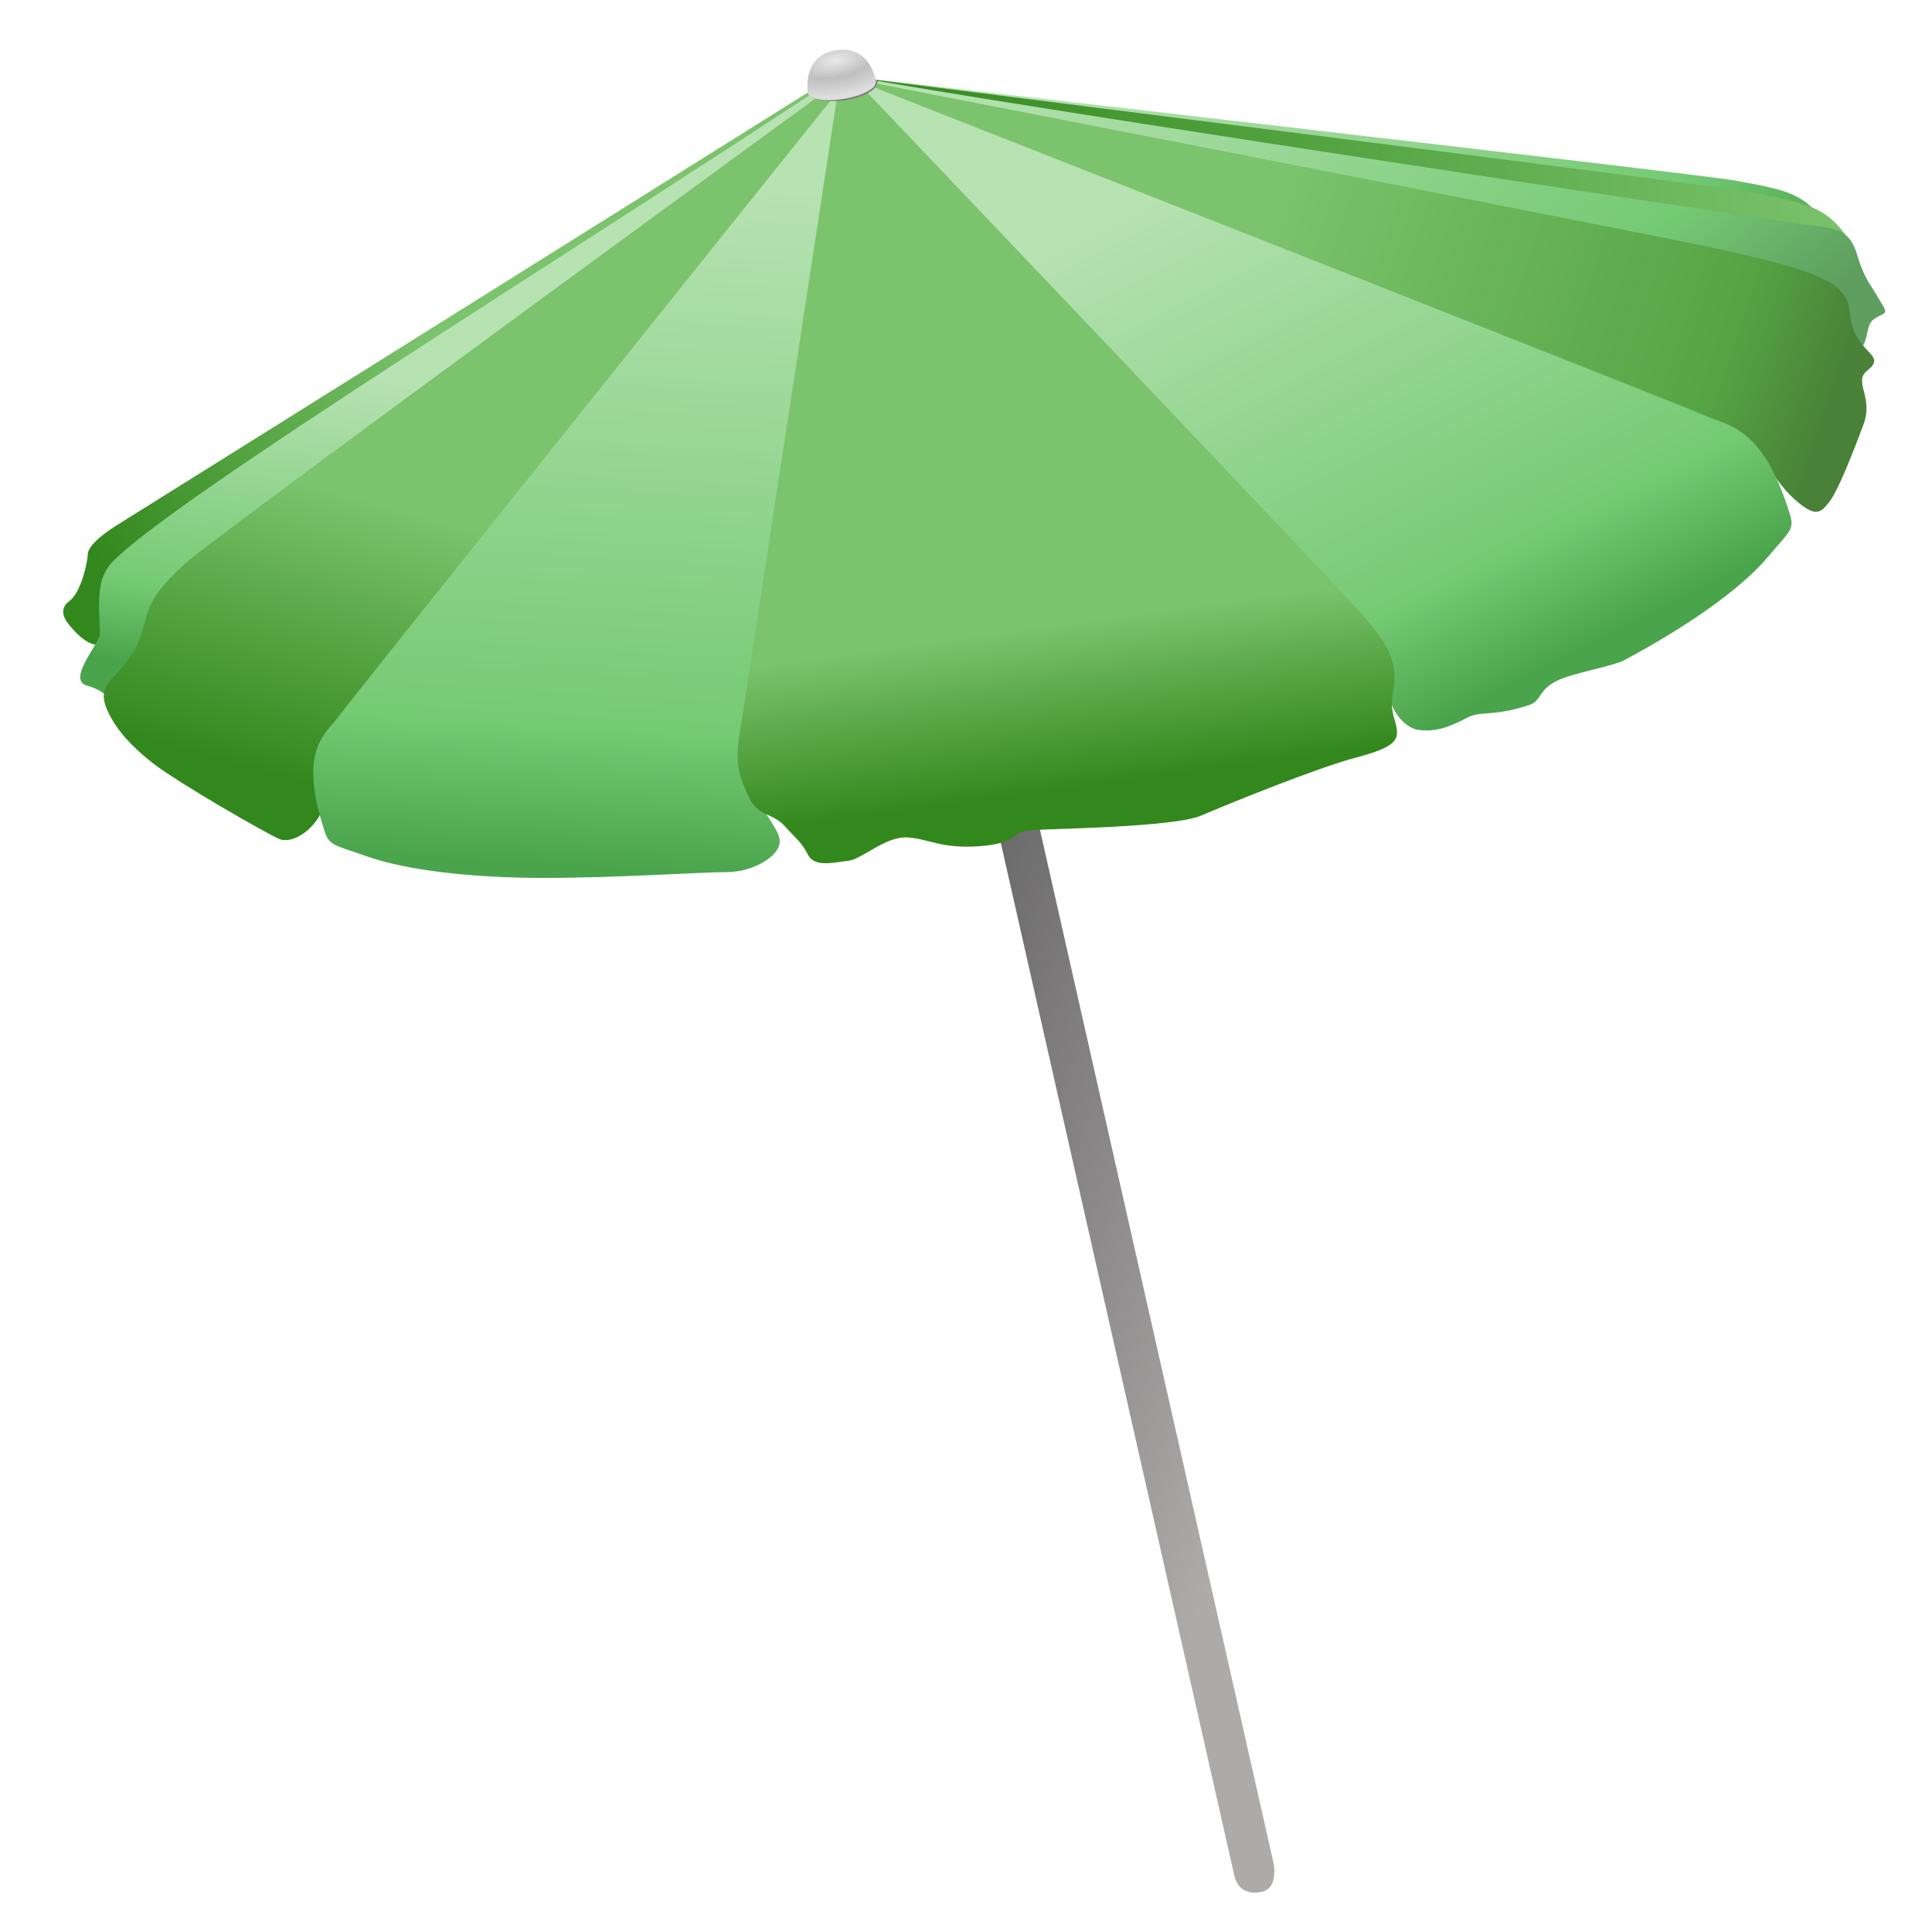
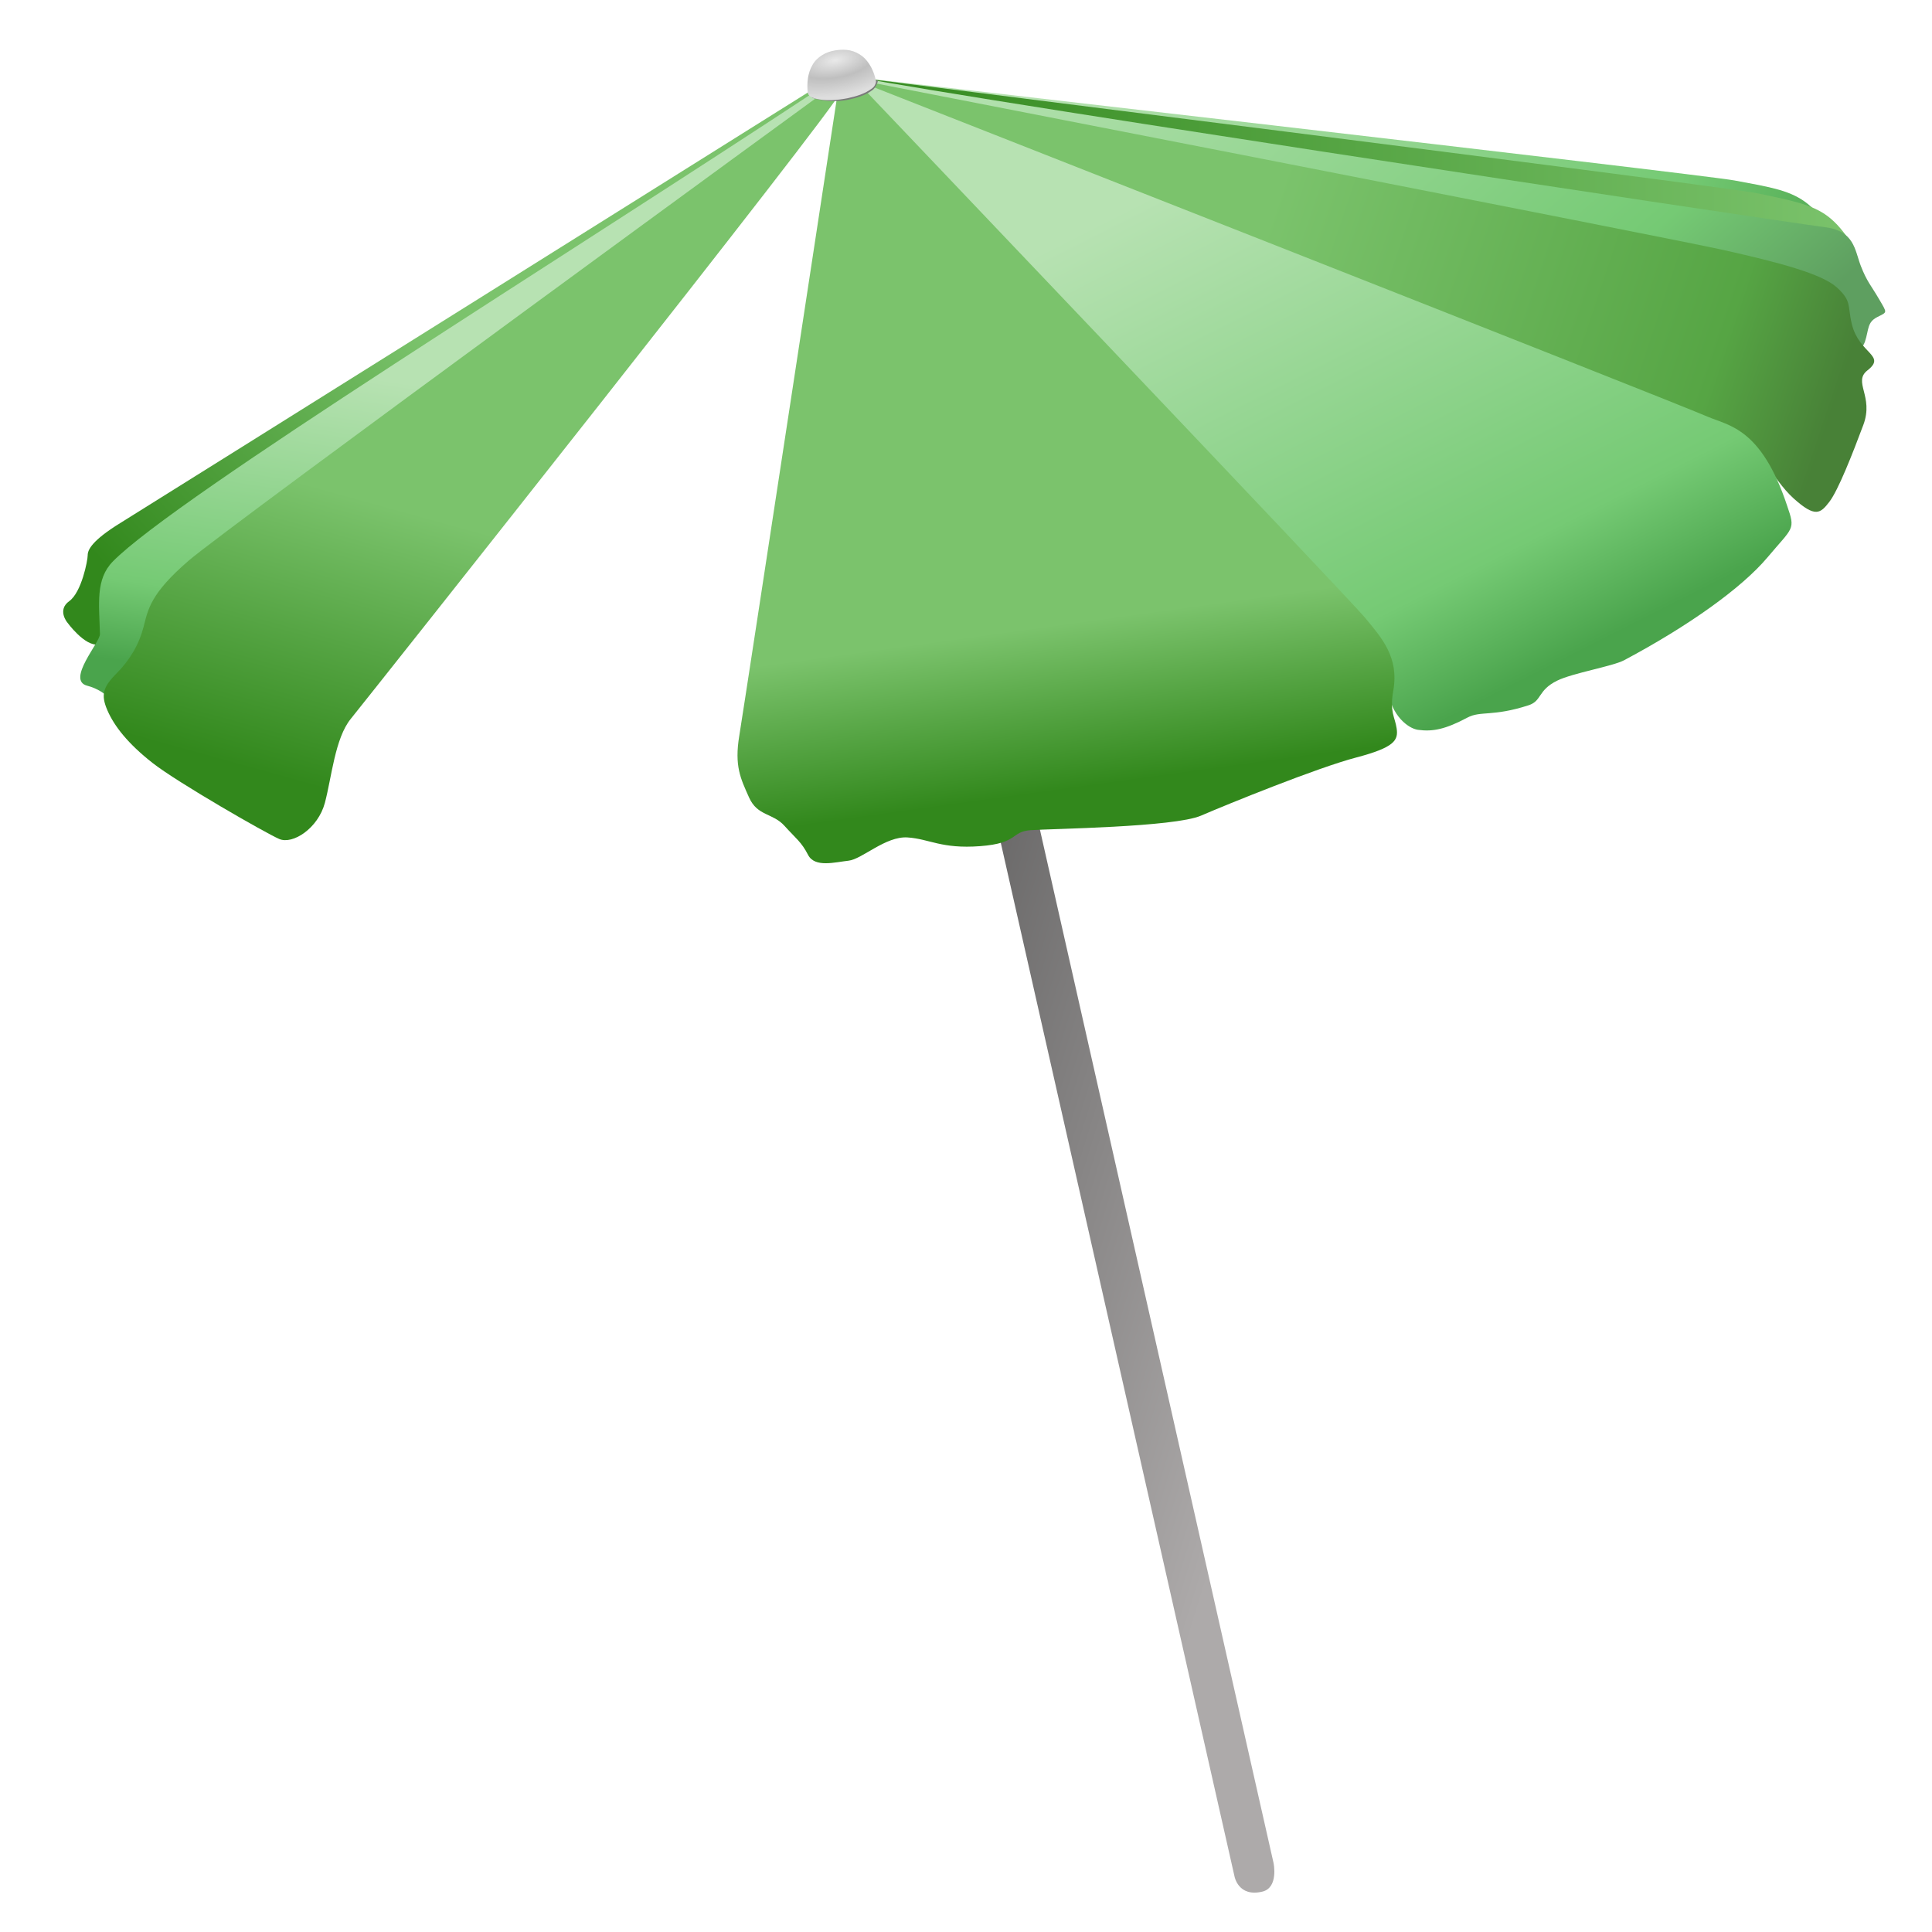
<svg xmlns="http://www.w3.org/2000/svg" xmlns:ns1="http://sodipodi.sourceforge.net/DTD/sodipodi-0.dtd" xmlns:ns2="http://www.inkscape.org/namespaces/inkscape" xmlns:xlink="http://www.w3.org/1999/xlink" id="svg10018" ns1:docname="BeachUmbrella.svg" viewBox="0 0 1000 1000" version="1.1" ns2:version="0.48.3.1 r9886">
  <title id="title3052">Beach Umbrella</title>
  <ns1:namedview id="namedview56" bordercolor="#666666" ns2:pageshadow="2" guidetolerance="10" pagecolor="#ffffff" gridtolerance="10" ns2:window-maximized="1" ns2:zoom="0.55199223" objecttolerance="10" borderopacity="1" ns2:current-layer="svg10018" ns2:cx="447.29754" ns2:cy="555.08891" ns2:window-y="24" ns2:window-x="0" ns2:window-width="1366" showgrid="false" ns2:pageopacity="0" ns2:window-height="744" />
  <defs id="defs10020">
    <linearGradient id="linearGradient11089" y2="345.36" gradientUnits="userSpaceOnUse" x2="591.17" gradientTransform="matrix(-2.375 -.732 -.732 2.375 2017.9 -7.024)" y1="345.36" x1="437.62" ns2:collect="always">
      <stop id="stop10906" style="stop-color:#adaaaa" offset="0" />
      <stop id="stop10908" style="stop-color:#3a3a3a" offset="1" />
    </linearGradient>
    <radialGradient id="radialGradient11173" gradientUnits="userSpaceOnUse" cy="143.49" cx="573.75" gradientTransform="matrix(.319 1.759 -4.002 .726 823.6 -1082.2)" r="10.258" ns2:collect="always">
      <stop id="stop11165" style="stop-color:#e9e9e9" offset="0" />
      <stop id="stop11171" style="stop-color:#bfbfbf" offset=".488" />
      <stop id="stop11167" style="stop-color:#dedede" offset="1" />
    </radialGradient>
    <filter id="filter11212" color-interpolation-filters="sRGB" ns2:collect="always">
      <feGaussianBlur id="feGaussianBlur11214" stdDeviation="0.289" ns2:collect="always" />
    </filter>
    <linearGradient id="linearGradient11074" y2="-44.069" xlink:href="#linearGradient11103" gradientUnits="userSpaceOnUse" x2="1469.9" gradientTransform="matrix(-1.17 0 0 1.008 2261.9 454.41)" y1="-127.25" x1="1483.2" ns2:collect="always" />
    <linearGradient id="linearGradient11103">
      <stop id="stop11105" style="stop-color:#7bc36c" offset="0" />
      <stop id="stop11145" style="stop-color:#56a544" offset=".5" />
      <stop id="stop11107" style="stop-color:#32881c" offset="1" />
    </linearGradient>
    <linearGradient id="linearGradient11077" y2="-121.11" xlink:href="#linearGradient11109" gradientUnits="userSpaceOnUse" x2="1225.9" gradientTransform="matrix(-1.17 0 0 1.008 2261.9 454.41)" y1="-378.01" x1="1376.9" ns2:collect="always" />
    <linearGradient id="linearGradient11109">
      <stop id="stop11111" style="stop-color:#b7e2b2" offset="0" />
      <stop id="stop11115" style="stop-color:#75ca74" offset=".796" />
      <stop id="stop11113" style="stop-color:#4aa44c" offset="1" />
    </linearGradient>
    <linearGradient id="linearGradient11080" y2="-7.604" xlink:href="#linearGradient11109" gradientUnits="userSpaceOnUse" x2="1711.4" gradientTransform="matrix(-1.17 0 0 1.008 2261.9 454.41)" y1="-359.56" x1="1687.3" ns2:collect="always" />
    <linearGradient id="linearGradient11083" y2="-218.49" gradientUnits="userSpaceOnUse" x2="1118.8" gradientTransform="matrix(-1.17 0 0 1.17 2261.9 454.41)" y1="-302.16" x1="1368.8" ns2:collect="always">
      <stop id="stop11149" style="stop-color:#7bc36c" offset="0" />
      <stop id="stop11151" style="stop-color:#56a544" offset=".791" />
      <stop id="stop11153" style="stop-color:#488137" offset="1" />
    </linearGradient>
    <linearGradient id="linearGradient11086" y2="-67.377" xlink:href="#linearGradient11103" gradientUnits="userSpaceOnUse" x2="1858.3" gradientTransform="matrix(-1.17 0 0 1.008 2261.9 454.41)" y1="-207.64" x1="1813.2" ns2:collect="always" />
    <linearGradient id="linearGradient11092" y2="-264.61" gradientUnits="userSpaceOnUse" x2="1117.5" gradientTransform="matrix(-1.17 0 0 1.17 2261.9 454.41)" y1="-514.35" x1="1338" ns2:collect="always">
      <stop id="stop11119" style="stop-color:#b7e2b2" offset="0" />
      <stop id="stop11121" style="stop-color:#75ca74" offset=".783" />
      <stop id="stop11123" style="stop-color:#5e9f60" offset="1" />
    </linearGradient>
    <linearGradient id="linearGradient11095" y2="-310.58" xlink:href="#linearGradient11103" gradientUnits="userSpaceOnUse" x2="1562.8" gradientTransform="matrix(-1.17 0 0 1.17 2261.9 454.41)" y1="-310.58" x1="1110.9" ns2:collect="always" />
    <linearGradient id="linearGradient11098" y2="-112.62" gradientUnits="userSpaceOnUse" x2="1886.2" gradientTransform="matrix(-1.17 0 0 1.008 2261.9 454.41)" y1="-272.79" x1="1857.4" ns2:collect="always">
      <stop id="stop11127" style="stop-color:#b7e2b2" offset="0" />
      <stop id="stop11129" style="stop-color:#75ca74" offset=".747" />
      <stop id="stop11131" style="stop-color:#4aa44c" offset="1" />
    </linearGradient>
    <linearGradient id="linearGradient11101" y2="-163.79" xlink:href="#linearGradient11103" gradientUnits="userSpaceOnUse" x2="1889.8" gradientTransform="matrix(-1.17 0 0 1.008 2261.9 454.41)" y1="-276.91" x1="1744.4" ns2:collect="always" />
    <linearGradient id="linearGradient11330" y2="-290.74" gradientUnits="userSpaceOnUse" y1="-366.91" gradientTransform="matrix(-1.169 .031 .031 1.169 2272.2 406.21)" x2="1104.6" x1="1475.5" ns2:collect="always">
      <stop id="stop11139" style="stop-color:#b7e2b2" offset="0" />
      <stop id="stop11141" style="stop-color:#75ca74" offset=".771" />
      <stop id="stop11143" style="stop-color:#4aa44c" offset="1" />
    </linearGradient>
  </defs>
  <path id="path11133" style="fill:url(#linearGradient11330)" d="m433.69 38.878s446.99 51.314 464.05 54.523c17.067 3.209 27.722 4.758 36.376 10.933 8.654 6.175 18.585 20.547 16.68 28.828-1.905 8.281-5.867-14.377-17.679-19.554-11.812-5.177-35.023-12.862-35.023-12.862l-451.79-57.752z" ns2:transform-center-x="-265.57609" ns2:transform-center-y="45.265192" ns2:connector-curvature="0" ns1:nodetypes="csscsccc" />
  <path id="path10965" ns1:nodetypes="cssscsssc" style="fill:url(#linearGradient11101)" ns2:connector-curvature="0" d="m429.51 40.75s-352.29 220.76-367.14 229.9c-14.855 9.143-16.977 13.984-16.977 16.727 0 2.743-3.183 19.2-9.55 23.771-6.366 4.571-1.061 10.971-1.061 10.971s9.059 12.54 16.064 11.451c10.06-1.563 3.217-40.851 32.557-61.447 31.82-22.33 284.17-184.71 340.89-222.92 6.497-4.377 5.219-8.446 5.219-8.446z" />
  <path id="path10963" ns1:nodetypes="csssscsscc" style="fill:url(#linearGradient11098)" ns2:connector-curvature="0" d="m423.94 46.025c-132.56 87.465-332.99 211.44-365.52 244.58-9.028 9.205-7.14 21.853-6.68 37.576 0.125 4.249-17.57 23.879-6.626 26.736 10.944 2.857 16.416 11.428 17.51 16.19 1.094 4.762 12.038 9.524 8.755 0.952-3.283-8.571 15.095-22.198 15.095-30.769 0-8.571-8.008-29.056 7.314-42.389 15.322-13.32 337.8-251.02 337.8-251.02z" />
  <path id="path10969" ns1:nodetypes="csscsccc" style="fill:url(#linearGradient11095)" ns2:connector-curvature="0" d="m433.69 38.878s459.44 57.599 476.41 61.256c16.977 3.657 27.587 5.486 36.076 11.885 8.489 6.4 18.038 21.028 15.916 29.257-2.122 8.228-8.488-10.971-20.16-16.457-11.672-5.486-45.625-11.885-45.625-11.885l-450.11-69.611z" />
  <path id="path10967" ns1:nodetypes="csssscssssc" style="fill:url(#linearGradient11092)" ns2:connector-curvature="0" d="m436 38.138c2.122 3.657 492.14 77.539 508.05 79.367 15.916 1.829 15.916 11.885 19.099 20.114 3.183 8.228 5.305 10.057 9.55 17.371 4.244 7.314 4.244 6.4-1.061 9.143-5.305 2.743-4.244 6.4-6.366 12.8-2.122 6.4-13.794 11.886-18.038 10.057-4.244-1.829 1.061-17.371-3.183-27.428-4.244-10.057 11.672-10.971-23.343-20.114-21.549-5.627-343.12-56.54-476.82-96.17-5.128-1.52-7.893-5.14-7.893-5.14z" />
  <path id="path10894" ns1:nodetypes="ccsccsc" style="fill:url(#linearGradient11089)" ns2:connector-curvature="0" d="m464.83 104.59 194.36 859.7s2.71 12.759-5.782 14.806c-12.541 3.024-14.439-7.924-14.439-7.924l-194.55-860.38s-1.469-9.821 8.802-11.859c9.075-1.801 11.617 5.652 11.617 5.652z" />
  <path id="path10953" ns1:nodetypes="csssssssscc" style="fill:url(#linearGradient11086)" ns2:connector-curvature="0" d="m434.64 48.197c0 5.04-244.9 313.81-253.09 323.89-8.189 10.08-9.897 30.409-13.407 43.513-3.509 13.104-16.601 21.678-23.62 18.654-7.019-3.024-52.642-29.231-65.51-39.311s-19.887-19.152-23.396-27.215c-3.509-8.064-2.34-12.096 4.679-19.152 7.019-7.056 11.698-15.12 14.038-24.192 2.34-9.072 3.509-17.136 23.396-34.271 19.89-17.13 329.18-242.65 329.18-242.65z" />
  <path id="path10961" ns1:nodetypes="csscssssscc" d="m441.6 44.479c3.125 4.548 441.5 174.86 455.28 180.25 13.772 5.393 20.098 22.972 31.447 33.21 11.348 10.238 13.947 7.741 18.52 1.839 4.573-5.903 12.045-24.932 17.616-39.847 5.571-14.915-5.582-22.2 2.15-28.242 9.972-7.793-4.34-8.49-8.089-23.874-2.351-9.646 0.09-11.837-7.684-18.966-7.774-7.128-30.017-13.006-58.91-19.476-28.9-6.47-453.92-89.184-453.92-89.184z" style="fill:url(#linearGradient11083)" ns2:connector-curvature="0" />
-   <path id="path10955" ns1:nodetypes="csssssscccc" style="fill:url(#linearGradient11080)" ns2:connector-curvature="0" d="m442.66 44.831s-52.474 328.94-54.814 341.04c-2.34 12.096 0 19.152 5.849 30.239 5.849 11.088 11.698 16.128 9.359 22.176-2.34 6.048-14.038 13.104-26.906 13.104s-57.321 3.024-94.755 3.024-71.359-4.032-91.245-11.088c-19.887-7.056-19.887-5.04-23.396-17.136-11.639-38.209 1.705-46.307 8.107-54.806 12.87-17.12 260.64-326.32 260.64-326.32z" />
  <path id="path10959" d="m442.94 44.519s250.91 275.14 260.5 285.06c9.591 9.923 13.329 14.989 15.014 27.865 1.685 12.877 10.388 19.62 15.505 20.315 7.666 1.042 14.153-0.259 25.592-6.344 6.796-3.615 13.055-0.354 31.573-6.349 7.1-2.298 4.642-7.719 14.849-12.76 7.984-3.943 28.735-7.414 34.663-10.567 33.278-17.703 60.933-37.423 74.23-53.262 13.298-15.839 14.549-14.001 10.158-26.69-13.37-40.35-30.26-41.42-41.23-46.14-22.08-9.54-437.79-172.97-437.79-172.97z" ns1:nodetypes="csssssssscccc" style="fill:url(#linearGradient11077)" ns2:connector-curvature="0" />
  <path id="path10957" ns1:nodetypes="csscsssssscssccc" style="fill:url(#linearGradient11074)" ns2:connector-curvature="0" d="m443.57 42.324s254.17 266.79 262.9 277.32c8.729 10.53 17.761 20.572 14.689 37.844-1.981 11.141 0.873 13.539 1.746 19.556 0.873 6.017-0.873 9.778-20.95 15.043-20.077 5.265-66.343 24.069-80.31 30.087-13.967 6.017-77.691 6.769-88.166 7.522-10.475 0.752-6.111 6.769-26.188 8.274-20.077 1.504-26.188-3.761-37.536-4.513-11.348-0.752-23.569 11.283-30.553 12.035-6.984 0.752-17.459 3.761-20.95-3.009-3.492-6.769-6.111-8.274-12.221-15.043-6.111-6.769-13.967-4.912-18.332-14.691-4.365-9.778-7.655-16.219-5.037-32.014 2.619-15.796 53.249-347.86 53.249-347.86z" />
  <path id="path11175" style="filter:url(#filter11212);fill:#7a7a7a" d="m269.37 32.519c-1.268-0.004-2.691 0.114-4.281 0.312-4.24 0.53-5.816 1.485-7.406 2.969-0.912 0.852-0 1.297-0.523 2.196 0.01 0.107 0.366 0.698-1.002 1.122 0.228 1.073 0.797 1.062 1.727 1.344 3.111 0.764 6.338 0.833 9.454 0.245 2.597-0.558 5.269-1.297 7.406-2.938 0.688-0.473 1.551-2.065 1.572-2.787-0.103-0.503-1.113 0.579-1.19 0.265-0.658-0.066-3.674-0.691-0.91-0.432-0.335-0.624-1.614-0.179-2.117-0.391-1.259-0.53-0.618-1.897-2.731-1.904z" ns1:nodetypes="csscccccccccsc" ns2:connector-curvature="0" transform="matrix(1.731 0 0 1.731 -23.917 -18.818)" />
  <path id="path10947" style="fill:url(#radialGradient11173)" ns2:connector-curvature="0" d="m436.56 25.739c4.767-0.045 9.477 2.201 12.359 6.011 2.346 3.013 3.828 6.657 4.493 10.403-0.038 1.251-0.857 2.779-2.048 3.597-3.7 2.84-8.303 4.158-12.8 5.123-5.393 1.017-11.046 1.517-16.431 0.194-1.611-0.487-3.669-1.203-4.063-3.061-0.479-4.852-0.08-10.017 2.421-14.315 2.397-4.283 7.035-6.881 11.795-7.601 1.409-0.245 2.841-0.371 4.272-0.351z" />
</svg>